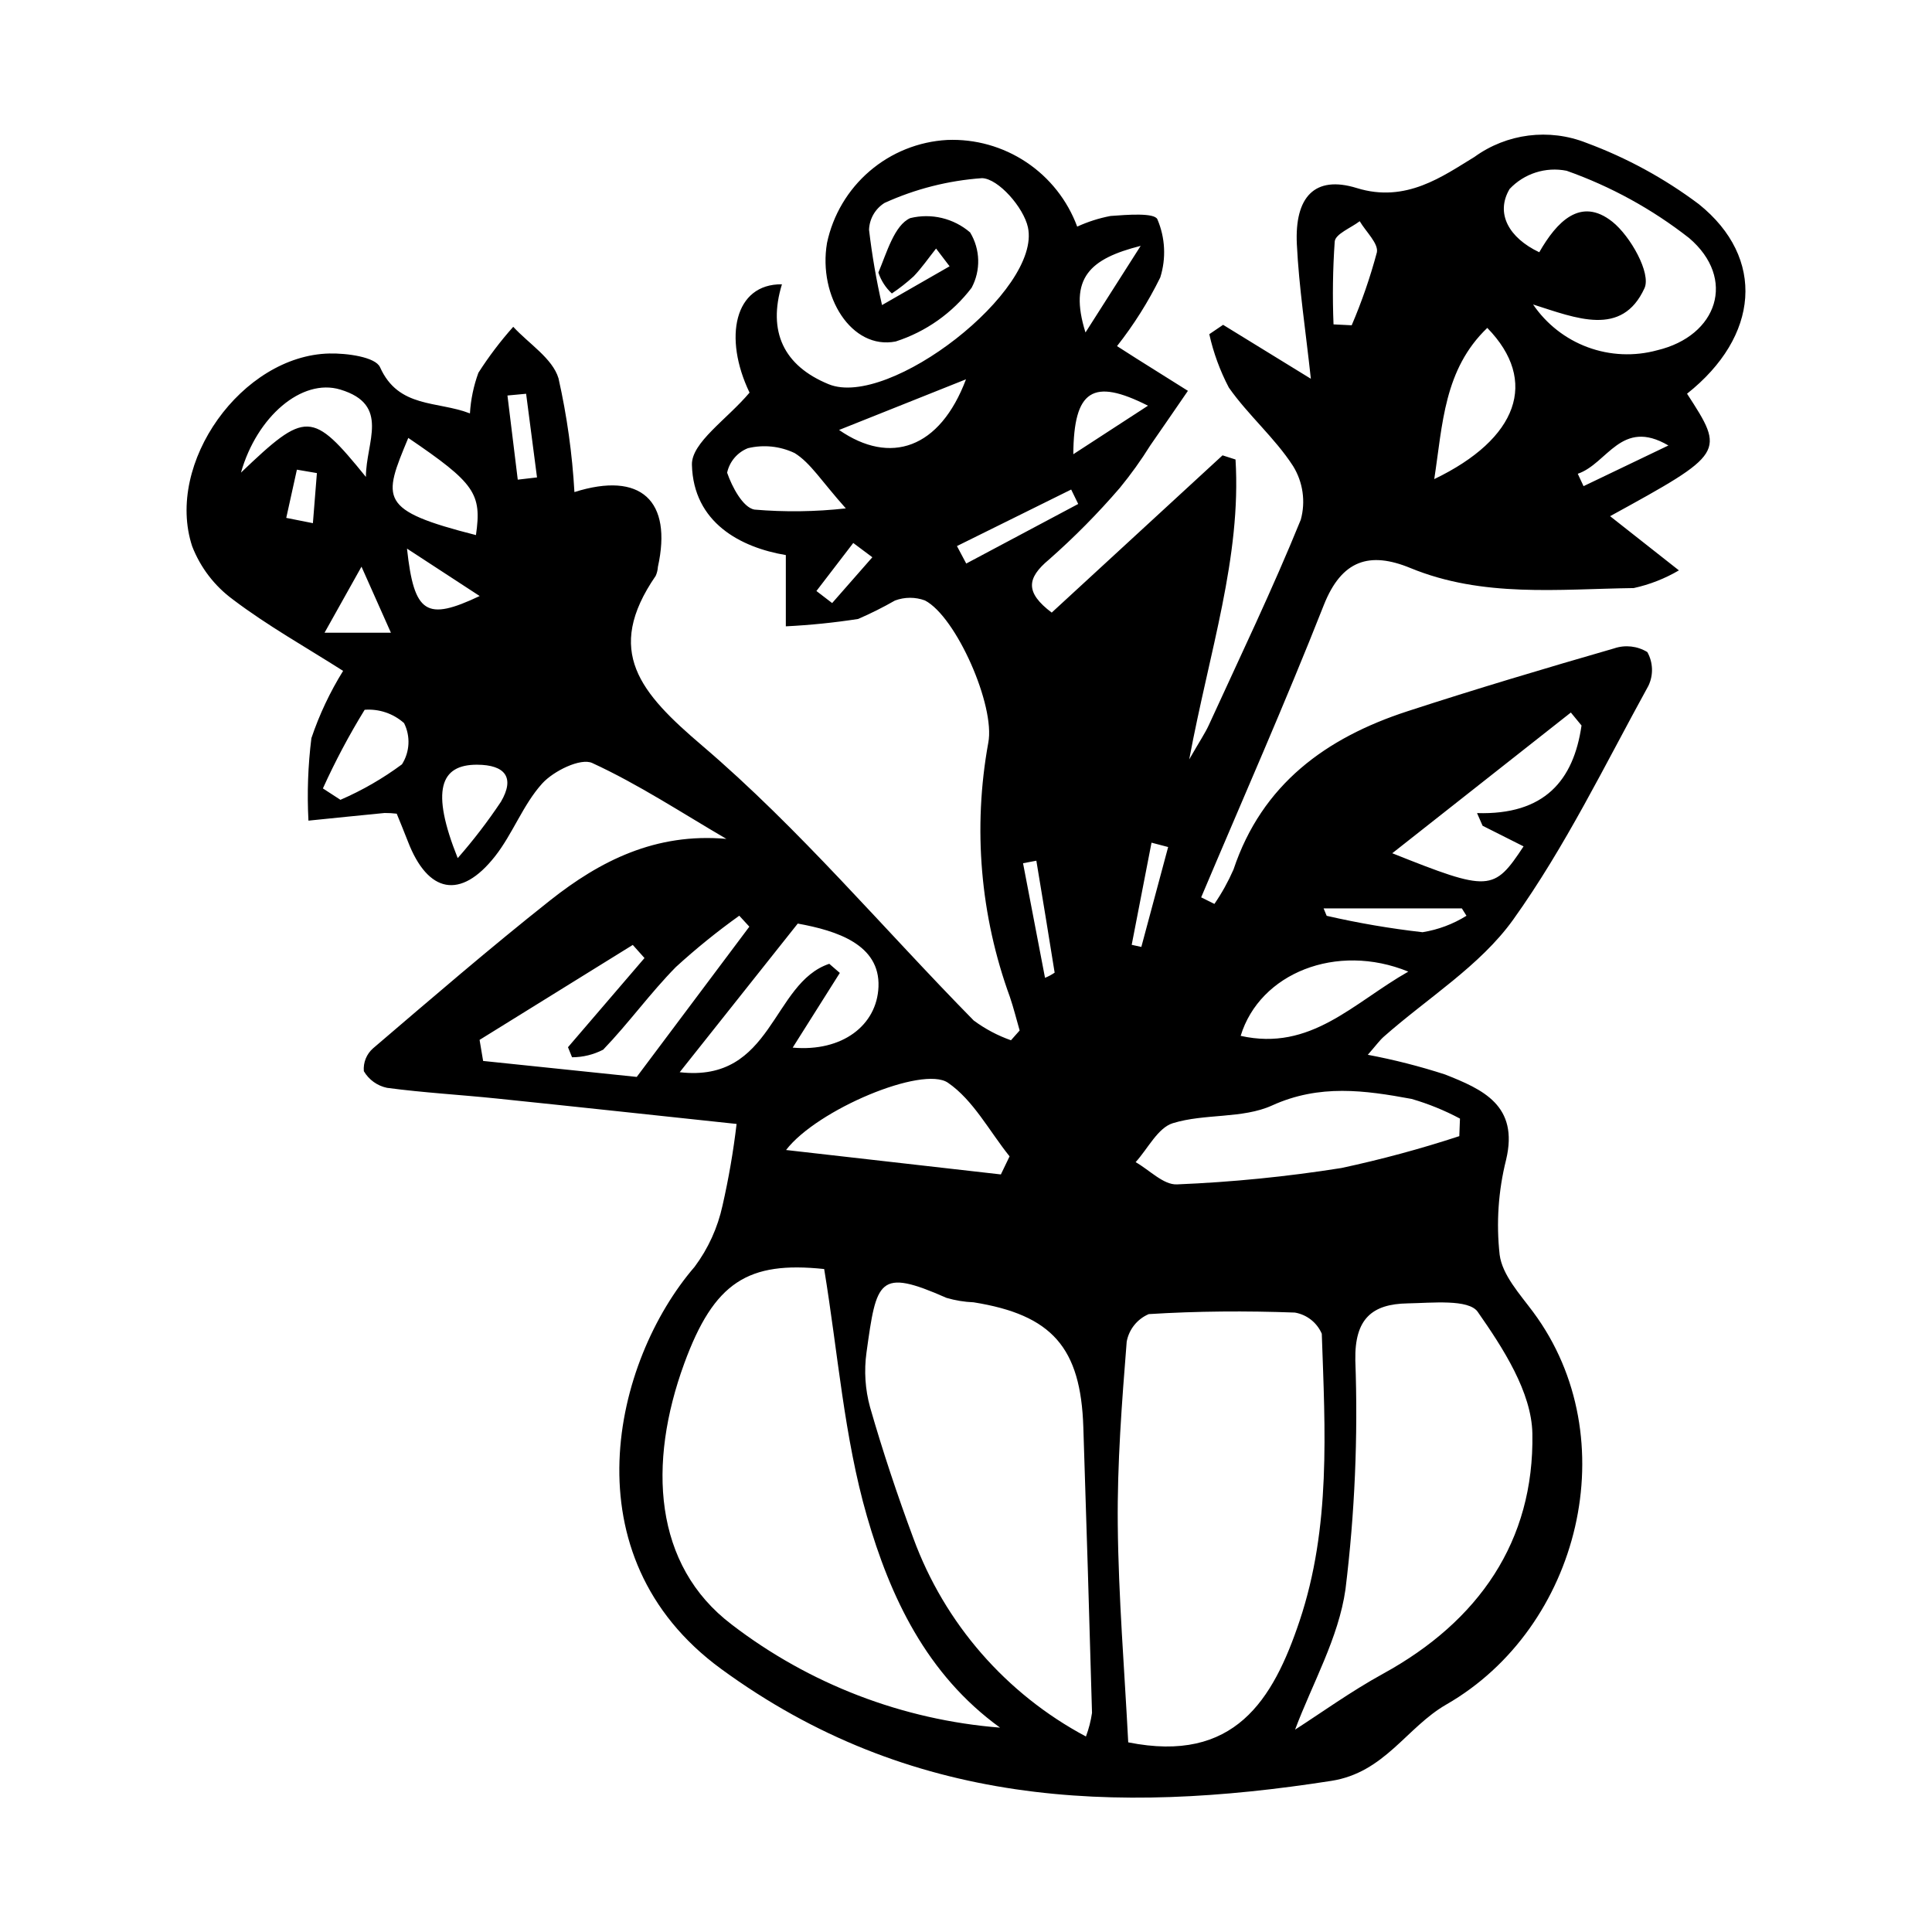
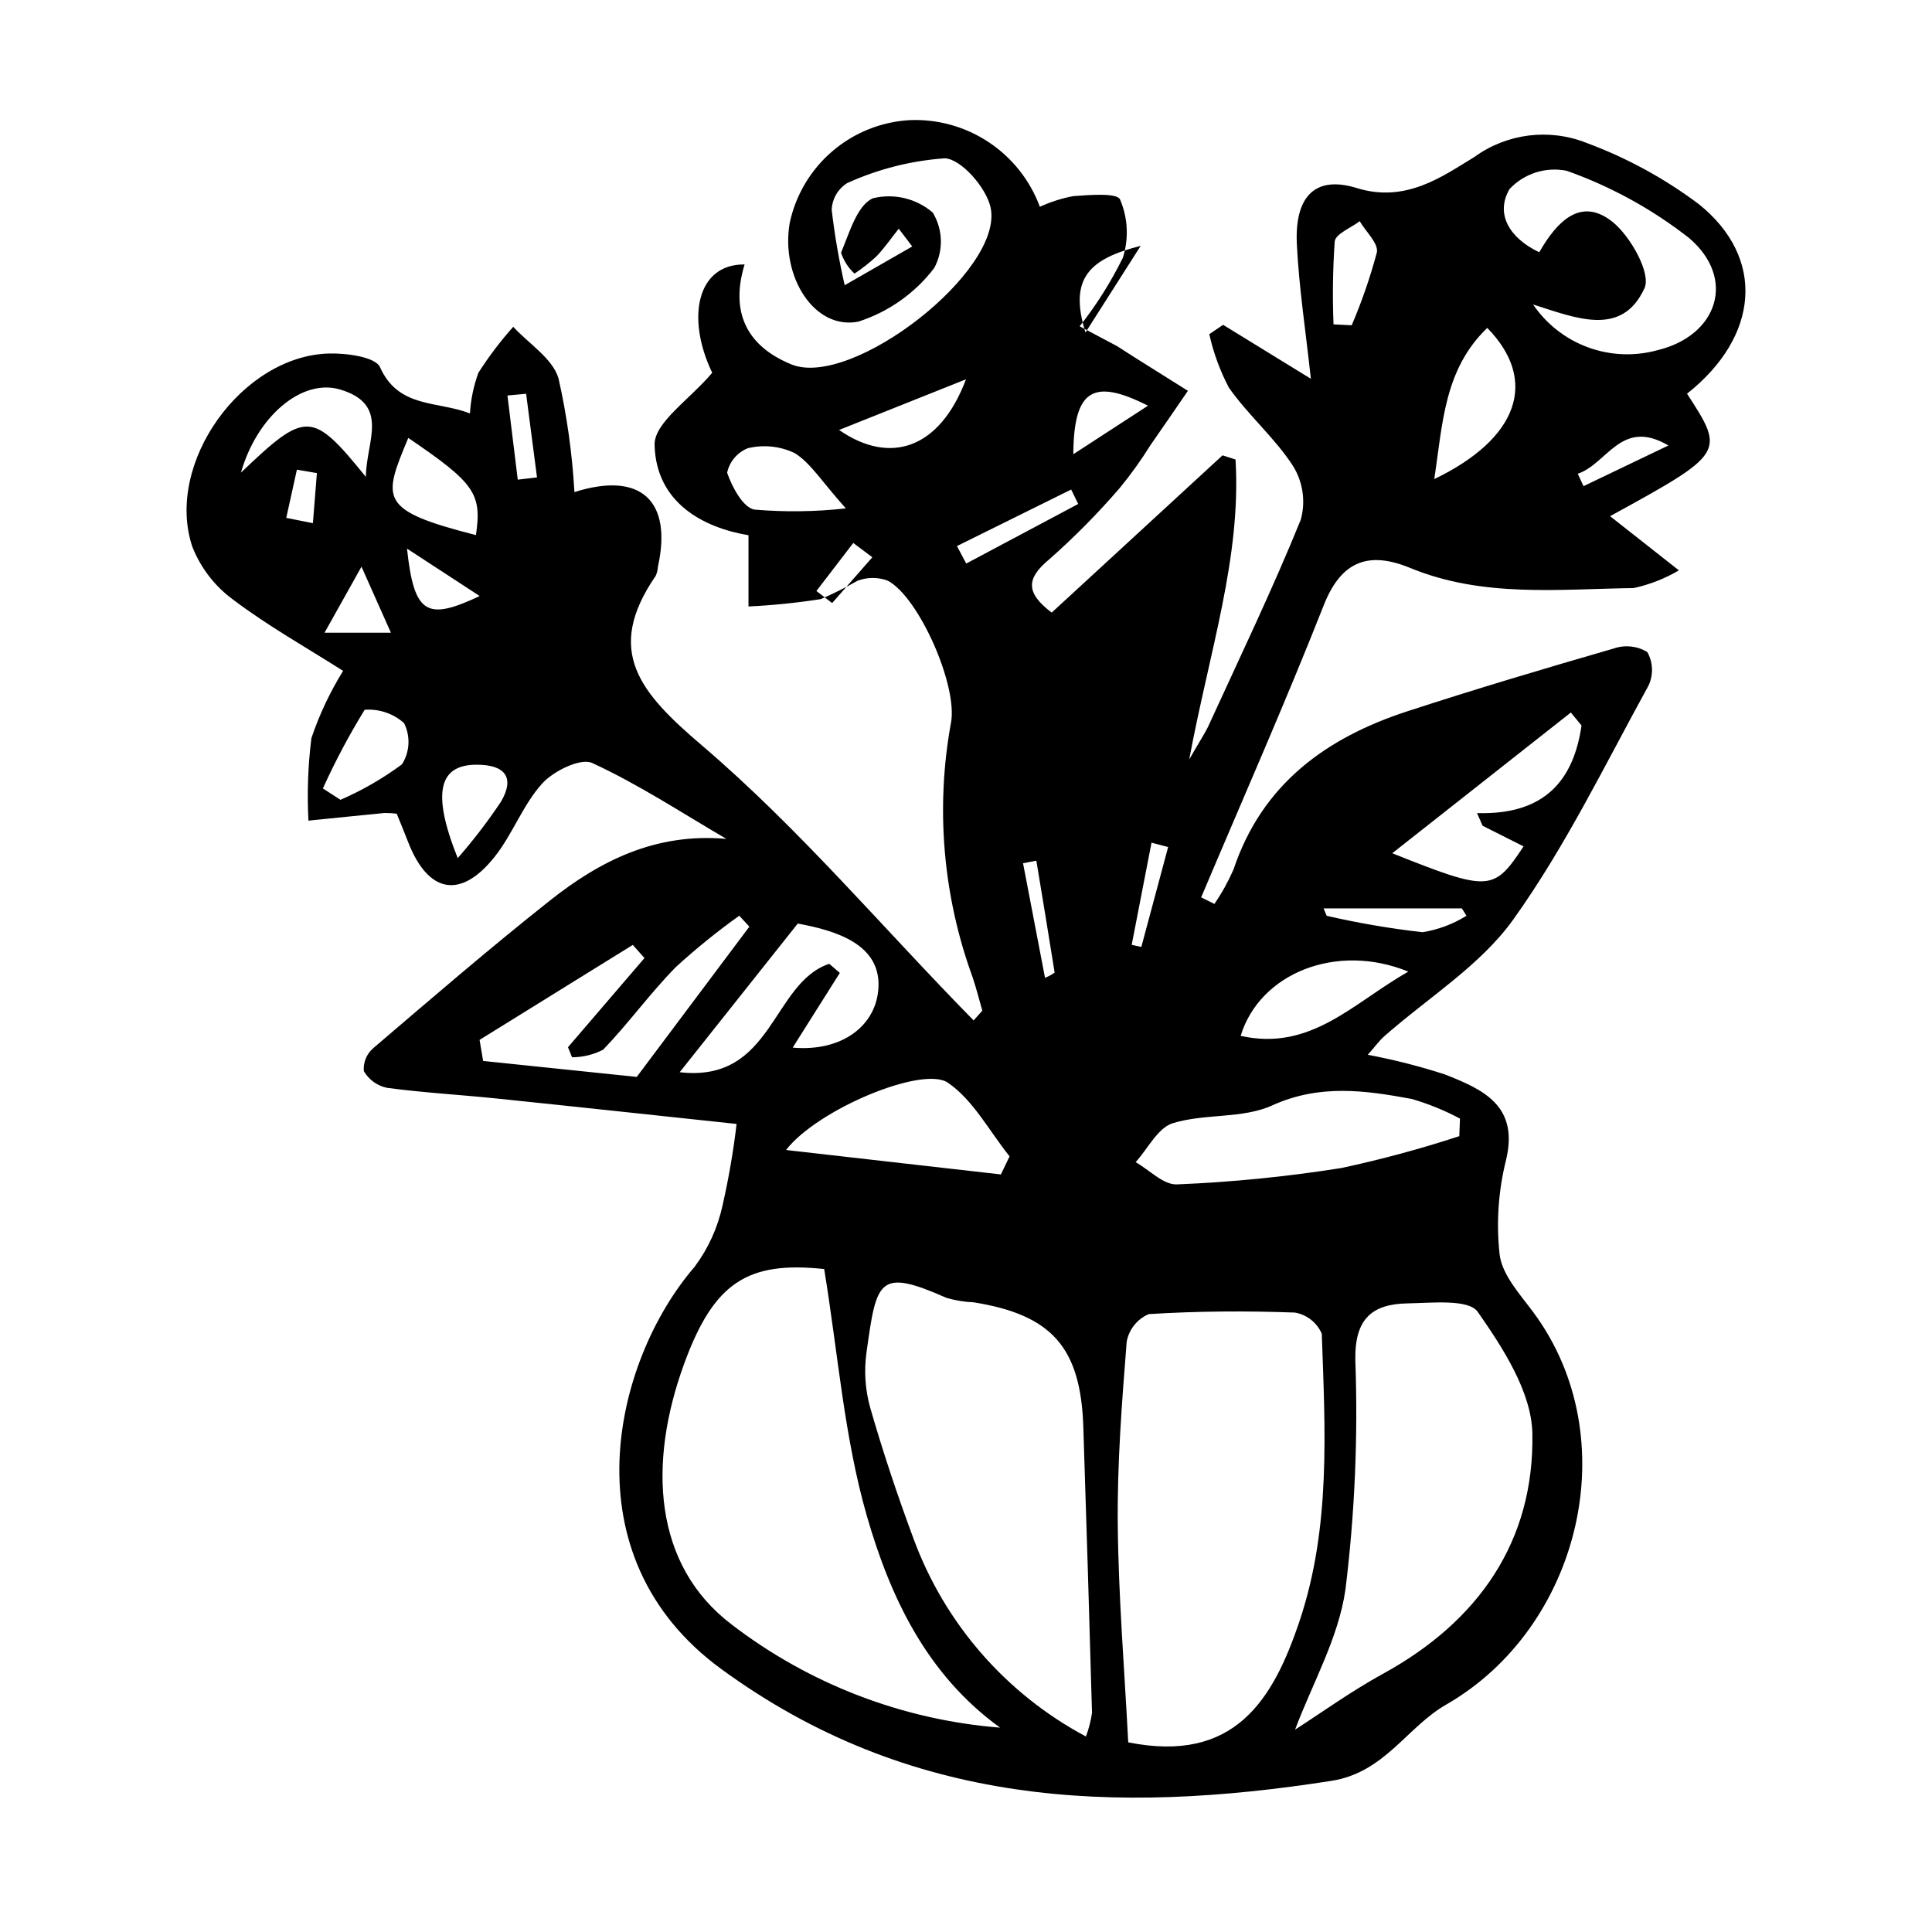
<svg xmlns="http://www.w3.org/2000/svg" fill="#000000" width="800px" height="800px" version="1.1" viewBox="144 144 512 512">
-   <path d="m440.02 235.72c2.328 1.488 3.695 2.375 5.07 3.242 4.57 2.875 9.145 5.746 13.719 8.613-3.316 4.816-6.613 9.645-9.953 14.441l-0.004 0.004c-2.449 3.93-5.152 7.699-8.09 11.281-5.809 6.75-12.078 13.094-18.762 18.98-5.996 4.996-6.285 8.773 0.711 14.066 15.039-13.844 30.133-27.738 45.273-41.676l3.441 1.102c1.57 25.906-6.891 50.672-12.27 79.477 2.871-4.996 4.223-6.969 5.203-9.113 8.27-18.07 16.887-36.004 24.359-54.402v0.008c1.328-4.82 0.59-9.977-2.039-14.23-4.824-7.469-11.879-13.469-17.012-20.781v0.004c-2.348-4.477-4.094-9.238-5.191-14.172l3.66-2.481c7.305 4.488 14.609 8.98 23.254 14.293-1.391-12.863-3.156-24.23-3.711-35.652-0.605-12.445 4.656-18.363 15.898-14.883 13.039 4.039 22.805-3.172 31.148-8.238l-0.004 0.004c8.605-6.246 19.809-7.66 29.695-3.746 10.656 3.945 20.688 9.414 29.777 16.23 17.844 14.312 16.008 35.102-3.109 50.246 10.133 15.598 10.035 15.762-20.391 32.457l18.234 14.359h0.004c-3.723 2.188-7.762 3.769-11.977 4.691-19.879 0.262-39.988 2.594-59.195-5.316-10.793-4.445-18.215-2.144-22.949 9.855-10.266 26.031-21.594 51.641-32.488 77.422l3.512 1.746h-0.004c1.973-2.875 3.664-5.93 5.062-9.125 7.562-22.617 24.531-34.906 46.07-41.926 18.164-5.922 36.484-11.383 54.844-16.684v-0.004c2.922-0.977 6.125-0.613 8.754 0.996 1.531 2.742 1.648 6.055 0.305 8.895-11.52 20.934-22.016 42.668-35.848 62-8.762 12.242-22.699 20.777-34.281 31.016-1.16 1.023-2.074 2.324-4.254 4.809 6.93 1.305 13.773 3.047 20.48 5.223 9.906 3.926 19.613 8.148 16.168 22.602-2.066 8.227-2.644 16.754-1.707 25.18 0.703 5.367 5.367 10.441 8.887 15.18 24.844 33.453 12.418 83.645-23.023 104-10.551 6.059-16.316 18.027-30.492 20.238-57.531 8.973-111.8 6.809-161.69-29.668-40.93-29.922-28.551-81.609-7.039-106.55 3.606-4.828 6.129-10.367 7.41-16.254 1.625-7.137 2.871-14.352 3.727-21.621-20.254-2.152-41.883-4.5-63.52-6.734-9.703-1.004-19.461-1.543-29.121-2.836-2.582-0.539-4.812-2.144-6.144-4.418-0.191-2.289 0.715-4.531 2.441-6.047 15.477-13.223 30.906-26.523 46.859-39.16 13.309-10.543 28.02-18.004 46.777-16.352-11.773-6.867-23.227-14.43-35.547-20.105-3.066-1.414-10.234 2.098-13.242 5.41-5.094 5.613-7.797 13.324-12.539 19.34-9.09 11.523-17.789 9.801-23.086-4-0.984-2.559-2.047-5.09-2.945-7.316v-0.004c-1.066-0.129-2.144-0.191-3.219-0.184-6.727 0.652-13.453 1.348-20.176 2.027-0.387-7.297-0.125-14.609 0.781-21.859 2.106-6.246 4.93-12.23 8.406-17.828-9.91-6.309-20.02-11.965-29.172-18.895v-0.004c-4.887-3.578-8.645-8.48-10.832-14.125-7.25-22.047 13.215-50.562 36.348-51.086 4.625-0.105 12.219 0.906 13.441 3.637 4.891 10.941 15.168 8.879 23.824 12.238 0.219-3.68 0.977-7.305 2.242-10.766 2.75-4.301 5.836-8.375 9.234-12.184 4.152 4.504 10.41 8.379 11.996 13.652 2.234 9.918 3.644 20 4.219 30.148 17.66-5.582 25.984 2.328 22.121 19.828-0.051 0.816-0.246 1.621-0.578 2.367-13.781 20.031-4.043 31.051 12.297 44.988 25.867 22.062 48.008 48.488 71.957 72.836h-0.004c3.019 2.238 6.352 4.012 9.895 5.258l2.301-2.594c-0.852-2.953-1.586-5.945-2.574-8.852l0.004 0.004c-7.875-21.559-9.855-44.824-5.742-67.402 1.906-9.773-8.512-33.426-16.789-37.715-2.566-0.945-5.391-0.934-7.949 0.027-3.156 1.805-6.41 3.434-9.746 4.879-6.352 0.984-12.746 1.637-19.168 1.953v-18.883c-12.012-2.016-24.5-8.605-24.887-23.93-0.148-5.898 9.305-12.039 15.27-19.121-6.988-14.562-4.035-28.859 8.586-28.707-3.828 12.516 0.445 21.598 12.391 26.484 15.961 6.531 56.438-24.832 52.797-41.594-1.137-5.231-7.816-12.887-12.152-13.02-8.938 0.629-17.691 2.856-25.848 6.566-2.469 1.547-4.008 4.215-4.106 7.125 0.789 6.703 1.938 13.359 3.441 19.941 5.969-3.426 11.938-6.848 17.906-10.273l-3.582-4.707c-1.973 2.484-3.785 5.125-5.969 7.402l-0.004-0.004c-1.801 1.645-3.723 3.152-5.746 4.508-1.641-1.516-2.867-3.422-3.57-5.543 2.211-5.25 4.246-12.57 8.438-14.426 5.594-1.375 11.508 0.039 15.875 3.797 2.711 4.481 2.859 10.059 0.387 14.676-5.094 6.688-12.117 11.648-20.117 14.223-11.676 2.289-20.594-11.949-18.203-26.078h-0.004c1.57-7.426 5.539-14.125 11.297-19.062 5.758-4.941 12.984-7.848 20.559-8.266 7.434-0.305 14.77 1.758 20.961 5.883 6.188 4.125 10.914 10.105 13.496 17.082 2.816-1.293 5.777-2.238 8.824-2.82 4.301-0.32 11.645-0.922 12.43 0.883 2.082 4.887 2.352 10.355 0.754 15.418-3.172 6.449-7.012 12.543-11.457 18.188zm2.973 370.02c28.141 5.629 38.371-11.176 45.406-32.168 8.332-24.863 6.773-50.559 5.887-76.121-1.277-2.957-3.965-5.07-7.141-5.609-12.891-0.473-25.84-0.395-38.711 0.41-3.051 1.301-5.25 4.043-5.848 7.305-1.281 16.113-2.527 32.297-2.367 48.445 0.188 19.336 1.793 38.66 2.773 57.738zm-33.969-3.898c-19.52-14.117-29.133-34.727-35.273-56.016-6.051-20.973-7.672-43.227-11.336-65.52-20.176-2.125-29.172 3.402-37.094 25.062-9.672 26.449-8.199 53.41 12.605 69.16v0.004c20.562 15.777 45.258 25.262 71.098 27.309zm22.762 2.348c0.758-2.023 1.297-4.121 1.609-6.258-0.707-25.238-1.473-50.477-2.301-75.711-0.676-21.113-8.305-29.773-29.082-33.098h-0.004c-2.434-0.094-4.852-0.492-7.191-1.18-18.055-7.981-18.523-4.695-21.188 14.484-0.672 4.844-0.352 9.773 0.945 14.492 3.371 11.727 7.242 23.336 11.496 34.777 8.266 22.523 24.539 41.211 45.715 52.492zm55.422-1.82c6.738-4.316 14.758-10.113 23.367-14.84 25.242-13.859 40.035-35.051 39.52-63.613-0.199-10.984-7.769-22.656-14.484-32.266-2.406-3.445-12.188-2.352-18.586-2.242-9.379 0.164-14.059 4.047-13.848 15.035l-0.004 0.004c0.738 20.281-0.133 40.594-2.609 60.738-1.812 12.848-8.781 24.969-13.355 37.184zm43.523-157.28 0.176-4.652c-4.078-2.176-8.375-3.922-12.816-5.211-12.355-2.285-24.402-3.981-36.98 1.734-7.84 3.562-17.832 2.086-26.297 4.695-3.969 1.223-6.613 6.75-9.859 10.324 3.652 2.074 7.394 6.059 10.941 5.891v0.004c14.602-0.598 29.156-2.047 43.586-4.34 10.559-2.262 20.988-5.078 31.25-8.445zm19.551-220.4c3.531 5.191 8.594 9.156 14.484 11.332 5.894 2.176 12.316 2.461 18.375 0.809 16.07-3.809 21.117-19.008 8.465-29.773v0.004c-9.781-7.652-20.734-13.668-32.441-17.809-5.535-1.105-11.246 0.719-15.109 4.832-3.84 6.504-0.133 12.977 7.863 16.766 4.606-8.047 10.93-14.789 19.359-8.098 4.809 3.82 10.328 13.684 8.527 17.621-5.977 13.051-18.098 7.945-29.523 4.316zm-279.19 194.89 0.941 5.582c15.074 1.566 30.148 3.133 40.711 4.231 11.613-15.492 20.727-27.656 29.84-39.816l-2.668-2.902v-0.004c-5.867 4.195-11.477 8.734-16.801 13.598-6.812 6.918-12.527 14.902-19.266 21.902-2.551 1.32-5.379 2.012-8.25 2.016l-1.078-2.664c6.758-7.879 13.52-15.754 20.277-23.633l-3.106-3.477zm138.15 35.656 2.305-4.789c-5.344-6.652-9.598-14.887-16.332-19.512-6.715-4.609-34.707 7.133-42.898 17.828 20.164 2.293 38.543 4.383 56.922 6.473zm-55.172-33.605c13.156 1.168 22.336-5.93 22.738-16.133 0.441-11.172-11.004-14.859-21.395-16.742-10.141 12.766-20.008 25.191-31.285 39.391 24.77 2.863 24.348-23.625 39.637-28.73l2.797 2.418zm209.05-85.367-2.828-3.438c-15.461 12.184-30.918 24.363-47.328 37.293 25.707 10.254 26.887 10.156 34.797-1.82l-10.859-5.465-1.469-3.356c17.867 0.539 25.582-8.645 27.688-23.215zm-45.91 65.223c-19.043-7.785-39.375 0.449-44.422 17.027 18.598 4.156 29.75-8.68 44.422-17.023zm20.938-170.59c-11.504 11.023-11.82 25.512-14.055 40.07 22.195-10.676 27.762-26.012 14.055-40.066zm-170 47.828c-6.469-7.234-9.344-12.062-13.586-14.672v0.004c-3.852-1.828-8.215-2.281-12.359-1.281-2.801 1.113-4.867 3.547-5.508 6.492 1.309 3.785 4.18 9.199 7.215 9.777 8.07 0.688 16.188 0.582 24.238-0.316zm-127.18-8.336c0-9.23 6.559-19.121-6.785-23.152-10.203-3.082-22.129 7.191-26.324 22.012 17.234-16.461 18.824-16.457 33.109 1.141zm11.23-10.336c-6.75 16.23-7.996 19.152 17.934 25.75 1.586-11.012-0.266-13.738-17.934-25.75zm-22.629 92.887c1.551 1.008 3.102 2.012 4.652 3.019 5.777-2.5 11.246-5.656 16.305-9.406 2.086-3.293 2.297-7.438 0.555-10.922-2.859-2.547-6.629-3.82-10.445-3.531-4.121 6.707-7.816 13.668-11.066 20.84zm35.73 18.469c4.144-4.723 7.973-9.715 11.457-14.941 3.746-6.394 1.145-9.789-6.348-9.812-9.699-0.027-12.324 6.734-5.109 24.754zm134.7-126.89c-12.535 5.004-23.016 9.188-33.637 13.426 13.574 9.406 26.707 4.973 33.637-13.426zm97.398-14.555 4.812 0.238 0.004-0.004c2.684-6.269 4.91-12.723 6.672-19.312 0.484-2.34-2.918-5.484-4.547-8.262-2.312 1.77-6.398 3.344-6.621 5.352v-0.004c-0.512 7.32-0.617 14.66-0.32 21.988zm-2.633 154.77 0.82 1.969h0.004c8.379 1.922 16.859 3.375 25.402 4.344 4.133-0.664 8.09-2.144 11.641-4.359l-1.227-1.953zm-46.535-133.22c-14.648-7.414-19.66-4.188-19.793 12.863 6.902-4.484 13.023-8.465 19.793-12.863zm-18.492 26.043-1.863-3.824c-10.09 4.992-20.184 9.988-30.273 14.98l2.461 4.633zm-177.88 11.828c1.887 17.355 5.172 19.23 19.262 12.57-6.227-4.062-11.66-7.609-19.262-12.57zm-4.262 22.293c-2.594-5.828-4.758-10.684-7.797-17.504-3.656 6.535-6.234 11.145-9.793 17.504h17.594zm314.53-42.125 1.531 3.285c7.496-3.594 14.992-7.188 22.488-10.781-12.504-7.344-16.117 4.809-24.016 7.496zm-130.46-37.441c5.391-8.465 9.25-14.523 14.625-22.957-13.371 3.394-19.176 8.418-14.625 22.957zm21.906 136.36-4.406-1.156c-1.754 9.023-3.504 18.051-5.254 27.074l2.555 0.555zm-170.15-120.12-4.941 0.461 2.731 22.301c1.699-0.199 3.402-0.395 5.102-0.594-0.961-7.391-1.926-14.777-2.887-22.168zm137.52 154.78c0.898-0.359 1.75-0.82 2.551-1.367-1.57-9.895-3.211-19.781-4.848-29.668l-3.527 0.668c1.895 9.895 3.793 19.789 5.824 30.367zm-192.96-133.76-5.301-0.906-2.82 12.777 7.062 1.402zm147.2 22.305-5.059-3.781c-3.254 4.242-6.508 8.484-9.762 12.727l4.168 3.195z" />
+   <path d="m440.02 235.72c2.328 1.488 3.695 2.375 5.07 3.242 4.57 2.875 9.145 5.746 13.719 8.613-3.316 4.816-6.613 9.645-9.953 14.441l-0.004 0.004c-2.449 3.93-5.152 7.699-8.09 11.281-5.809 6.75-12.078 13.094-18.762 18.98-5.996 4.996-6.285 8.773 0.711 14.066 15.039-13.844 30.133-27.738 45.273-41.676l3.441 1.102c1.57 25.906-6.891 50.672-12.27 79.477 2.871-4.996 4.223-6.969 5.203-9.113 8.27-18.07 16.887-36.004 24.359-54.402v0.008c1.328-4.82 0.59-9.977-2.039-14.23-4.824-7.469-11.879-13.469-17.012-20.781v0.004c-2.348-4.477-4.094-9.238-5.191-14.172l3.66-2.481c7.305 4.488 14.609 8.98 23.254 14.293-1.391-12.863-3.156-24.23-3.711-35.652-0.605-12.445 4.656-18.363 15.898-14.883 13.039 4.039 22.805-3.172 31.148-8.238l-0.004 0.004c8.605-6.246 19.809-7.66 29.695-3.746 10.656 3.945 20.688 9.414 29.777 16.23 17.844 14.312 16.008 35.102-3.109 50.246 10.133 15.598 10.035 15.762-20.391 32.457l18.234 14.359h0.004c-3.723 2.188-7.762 3.769-11.977 4.691-19.879 0.262-39.988 2.594-59.195-5.316-10.793-4.445-18.215-2.144-22.949 9.855-10.266 26.031-21.594 51.641-32.488 77.422l3.512 1.746h-0.004c1.973-2.875 3.664-5.93 5.062-9.125 7.562-22.617 24.531-34.906 46.07-41.926 18.164-5.922 36.484-11.383 54.844-16.684v-0.004c2.922-0.977 6.125-0.613 8.754 0.996 1.531 2.742 1.648 6.055 0.305 8.895-11.52 20.934-22.016 42.668-35.848 62-8.762 12.242-22.699 20.777-34.281 31.016-1.16 1.023-2.074 2.324-4.254 4.809 6.93 1.305 13.773 3.047 20.48 5.223 9.906 3.926 19.613 8.148 16.168 22.602-2.066 8.227-2.644 16.754-1.707 25.18 0.703 5.367 5.367 10.441 8.887 15.18 24.844 33.453 12.418 83.645-23.023 104-10.551 6.059-16.316 18.027-30.492 20.238-57.531 8.973-111.8 6.809-161.69-29.668-40.93-29.922-28.551-81.609-7.039-106.55 3.606-4.828 6.129-10.367 7.41-16.254 1.625-7.137 2.871-14.352 3.727-21.621-20.254-2.152-41.883-4.5-63.52-6.734-9.703-1.004-19.461-1.543-29.121-2.836-2.582-0.539-4.812-2.144-6.144-4.418-0.191-2.289 0.715-4.531 2.441-6.047 15.477-13.223 30.906-26.523 46.859-39.16 13.309-10.543 28.02-18.004 46.777-16.352-11.773-6.867-23.227-14.43-35.547-20.105-3.066-1.414-10.234 2.098-13.242 5.41-5.094 5.613-7.797 13.324-12.539 19.34-9.09 11.523-17.789 9.801-23.086-4-0.984-2.559-2.047-5.09-2.945-7.316v-0.004c-1.066-0.129-2.144-0.191-3.219-0.184-6.727 0.652-13.453 1.348-20.176 2.027-0.387-7.297-0.125-14.609 0.781-21.859 2.106-6.246 4.93-12.23 8.406-17.828-9.91-6.309-20.02-11.965-29.172-18.895v-0.004c-4.887-3.578-8.645-8.48-10.832-14.125-7.25-22.047 13.215-50.562 36.348-51.086 4.625-0.105 12.219 0.906 13.441 3.637 4.891 10.941 15.168 8.879 23.824 12.238 0.219-3.68 0.977-7.305 2.242-10.766 2.75-4.301 5.836-8.375 9.234-12.184 4.152 4.504 10.41 8.379 11.996 13.652 2.234 9.918 3.644 20 4.219 30.148 17.66-5.582 25.984 2.328 22.121 19.828-0.051 0.816-0.246 1.621-0.578 2.367-13.781 20.031-4.043 31.051 12.297 44.988 25.867 22.062 48.008 48.488 71.957 72.836h-0.004l2.301-2.594c-0.852-2.953-1.586-5.945-2.574-8.852l0.004 0.004c-7.875-21.559-9.855-44.824-5.742-67.402 1.906-9.773-8.512-33.426-16.789-37.715-2.566-0.945-5.391-0.934-7.949 0.027-3.156 1.805-6.41 3.434-9.746 4.879-6.352 0.984-12.746 1.637-19.168 1.953v-18.883c-12.012-2.016-24.5-8.605-24.887-23.93-0.148-5.898 9.305-12.039 15.27-19.121-6.988-14.562-4.035-28.859 8.586-28.707-3.828 12.516 0.445 21.598 12.391 26.484 15.961 6.531 56.438-24.832 52.797-41.594-1.137-5.231-7.816-12.887-12.152-13.02-8.938 0.629-17.691 2.856-25.848 6.566-2.469 1.547-4.008 4.215-4.106 7.125 0.789 6.703 1.938 13.359 3.441 19.941 5.969-3.426 11.938-6.848 17.906-10.273l-3.582-4.707c-1.973 2.484-3.785 5.125-5.969 7.402l-0.004-0.004c-1.801 1.645-3.723 3.152-5.746 4.508-1.641-1.516-2.867-3.422-3.57-5.543 2.211-5.25 4.246-12.57 8.438-14.426 5.594-1.375 11.508 0.039 15.875 3.797 2.711 4.481 2.859 10.059 0.387 14.676-5.094 6.688-12.117 11.648-20.117 14.223-11.676 2.289-20.594-11.949-18.203-26.078h-0.004c1.57-7.426 5.539-14.125 11.297-19.062 5.758-4.941 12.984-7.848 20.559-8.266 7.434-0.305 14.77 1.758 20.961 5.883 6.188 4.125 10.914 10.105 13.496 17.082 2.816-1.293 5.777-2.238 8.824-2.82 4.301-0.32 11.645-0.922 12.43 0.883 2.082 4.887 2.352 10.355 0.754 15.418-3.172 6.449-7.012 12.543-11.457 18.188zm2.973 370.02c28.141 5.629 38.371-11.176 45.406-32.168 8.332-24.863 6.773-50.559 5.887-76.121-1.277-2.957-3.965-5.07-7.141-5.609-12.891-0.473-25.84-0.395-38.711 0.41-3.051 1.301-5.25 4.043-5.848 7.305-1.281 16.113-2.527 32.297-2.367 48.445 0.188 19.336 1.793 38.66 2.773 57.738zm-33.969-3.898c-19.52-14.117-29.133-34.727-35.273-56.016-6.051-20.973-7.672-43.227-11.336-65.52-20.176-2.125-29.172 3.402-37.094 25.062-9.672 26.449-8.199 53.41 12.605 69.16v0.004c20.562 15.777 45.258 25.262 71.098 27.309zm22.762 2.348c0.758-2.023 1.297-4.121 1.609-6.258-0.707-25.238-1.473-50.477-2.301-75.711-0.676-21.113-8.305-29.773-29.082-33.098h-0.004c-2.434-0.094-4.852-0.492-7.191-1.18-18.055-7.981-18.523-4.695-21.188 14.484-0.672 4.844-0.352 9.773 0.945 14.492 3.371 11.727 7.242 23.336 11.496 34.777 8.266 22.523 24.539 41.211 45.715 52.492zm55.422-1.82c6.738-4.316 14.758-10.113 23.367-14.84 25.242-13.859 40.035-35.051 39.52-63.613-0.199-10.984-7.769-22.656-14.484-32.266-2.406-3.445-12.188-2.352-18.586-2.242-9.379 0.164-14.059 4.047-13.848 15.035l-0.004 0.004c0.738 20.281-0.133 40.594-2.609 60.738-1.812 12.848-8.781 24.969-13.355 37.184zm43.523-157.28 0.176-4.652c-4.078-2.176-8.375-3.922-12.816-5.211-12.355-2.285-24.402-3.981-36.98 1.734-7.84 3.562-17.832 2.086-26.297 4.695-3.969 1.223-6.613 6.75-9.859 10.324 3.652 2.074 7.394 6.059 10.941 5.891v0.004c14.602-0.598 29.156-2.047 43.586-4.34 10.559-2.262 20.988-5.078 31.25-8.445zm19.551-220.4c3.531 5.191 8.594 9.156 14.484 11.332 5.894 2.176 12.316 2.461 18.375 0.809 16.07-3.809 21.117-19.008 8.465-29.773v0.004c-9.781-7.652-20.734-13.668-32.441-17.809-5.535-1.105-11.246 0.719-15.109 4.832-3.84 6.504-0.133 12.977 7.863 16.766 4.606-8.047 10.93-14.789 19.359-8.098 4.809 3.82 10.328 13.684 8.527 17.621-5.977 13.051-18.098 7.945-29.523 4.316zm-279.19 194.89 0.941 5.582c15.074 1.566 30.148 3.133 40.711 4.231 11.613-15.492 20.727-27.656 29.84-39.816l-2.668-2.902v-0.004c-5.867 4.195-11.477 8.734-16.801 13.598-6.812 6.918-12.527 14.902-19.266 21.902-2.551 1.32-5.379 2.012-8.25 2.016l-1.078-2.664c6.758-7.879 13.52-15.754 20.277-23.633l-3.106-3.477zm138.15 35.656 2.305-4.789c-5.344-6.652-9.598-14.887-16.332-19.512-6.715-4.609-34.707 7.133-42.898 17.828 20.164 2.293 38.543 4.383 56.922 6.473zm-55.172-33.605c13.156 1.168 22.336-5.93 22.738-16.133 0.441-11.172-11.004-14.859-21.395-16.742-10.141 12.766-20.008 25.191-31.285 39.391 24.77 2.863 24.348-23.625 39.637-28.73l2.797 2.418zm209.05-85.367-2.828-3.438c-15.461 12.184-30.918 24.363-47.328 37.293 25.707 10.254 26.887 10.156 34.797-1.82l-10.859-5.465-1.469-3.356c17.867 0.539 25.582-8.645 27.688-23.215zm-45.91 65.223c-19.043-7.785-39.375 0.449-44.422 17.027 18.598 4.156 29.75-8.68 44.422-17.023zm20.938-170.59c-11.504 11.023-11.82 25.512-14.055 40.07 22.195-10.676 27.762-26.012 14.055-40.066zm-170 47.828c-6.469-7.234-9.344-12.062-13.586-14.672v0.004c-3.852-1.828-8.215-2.281-12.359-1.281-2.801 1.113-4.867 3.547-5.508 6.492 1.309 3.785 4.18 9.199 7.215 9.777 8.07 0.688 16.188 0.582 24.238-0.316zm-127.18-8.336c0-9.23 6.559-19.121-6.785-23.152-10.203-3.082-22.129 7.191-26.324 22.012 17.234-16.461 18.824-16.457 33.109 1.141zm11.23-10.336c-6.75 16.23-7.996 19.152 17.934 25.75 1.586-11.012-0.266-13.738-17.934-25.75zm-22.629 92.887c1.551 1.008 3.102 2.012 4.652 3.019 5.777-2.5 11.246-5.656 16.305-9.406 2.086-3.293 2.297-7.438 0.555-10.922-2.859-2.547-6.629-3.82-10.445-3.531-4.121 6.707-7.816 13.668-11.066 20.84zm35.73 18.469c4.144-4.723 7.973-9.715 11.457-14.941 3.746-6.394 1.145-9.789-6.348-9.812-9.699-0.027-12.324 6.734-5.109 24.754zm134.7-126.89c-12.535 5.004-23.016 9.188-33.637 13.426 13.574 9.406 26.707 4.973 33.637-13.426zm97.398-14.555 4.812 0.238 0.004-0.004c2.684-6.269 4.91-12.723 6.672-19.312 0.484-2.34-2.918-5.484-4.547-8.262-2.312 1.77-6.398 3.344-6.621 5.352v-0.004c-0.512 7.32-0.617 14.66-0.32 21.988zm-2.633 154.77 0.82 1.969h0.004c8.379 1.922 16.859 3.375 25.402 4.344 4.133-0.664 8.09-2.144 11.641-4.359l-1.227-1.953zm-46.535-133.22c-14.648-7.414-19.66-4.188-19.793 12.863 6.902-4.484 13.023-8.465 19.793-12.863zm-18.492 26.043-1.863-3.824c-10.09 4.992-20.184 9.988-30.273 14.98l2.461 4.633zm-177.88 11.828c1.887 17.355 5.172 19.23 19.262 12.57-6.227-4.062-11.66-7.609-19.262-12.57zm-4.262 22.293c-2.594-5.828-4.758-10.684-7.797-17.504-3.656 6.535-6.234 11.145-9.793 17.504h17.594zm314.53-42.125 1.531 3.285c7.496-3.594 14.992-7.188 22.488-10.781-12.504-7.344-16.117 4.809-24.016 7.496zm-130.46-37.441c5.391-8.465 9.25-14.523 14.625-22.957-13.371 3.394-19.176 8.418-14.625 22.957zm21.906 136.36-4.406-1.156c-1.754 9.023-3.504 18.051-5.254 27.074l2.555 0.555zm-170.15-120.12-4.941 0.461 2.731 22.301c1.699-0.199 3.402-0.395 5.102-0.594-0.961-7.391-1.926-14.777-2.887-22.168zm137.52 154.78c0.898-0.359 1.75-0.82 2.551-1.367-1.57-9.895-3.211-19.781-4.848-29.668l-3.527 0.668c1.895 9.895 3.793 19.789 5.824 30.367zm-192.96-133.76-5.301-0.906-2.82 12.777 7.062 1.402zm147.2 22.305-5.059-3.781c-3.254 4.242-6.508 8.484-9.762 12.727l4.168 3.195z" />
</svg>